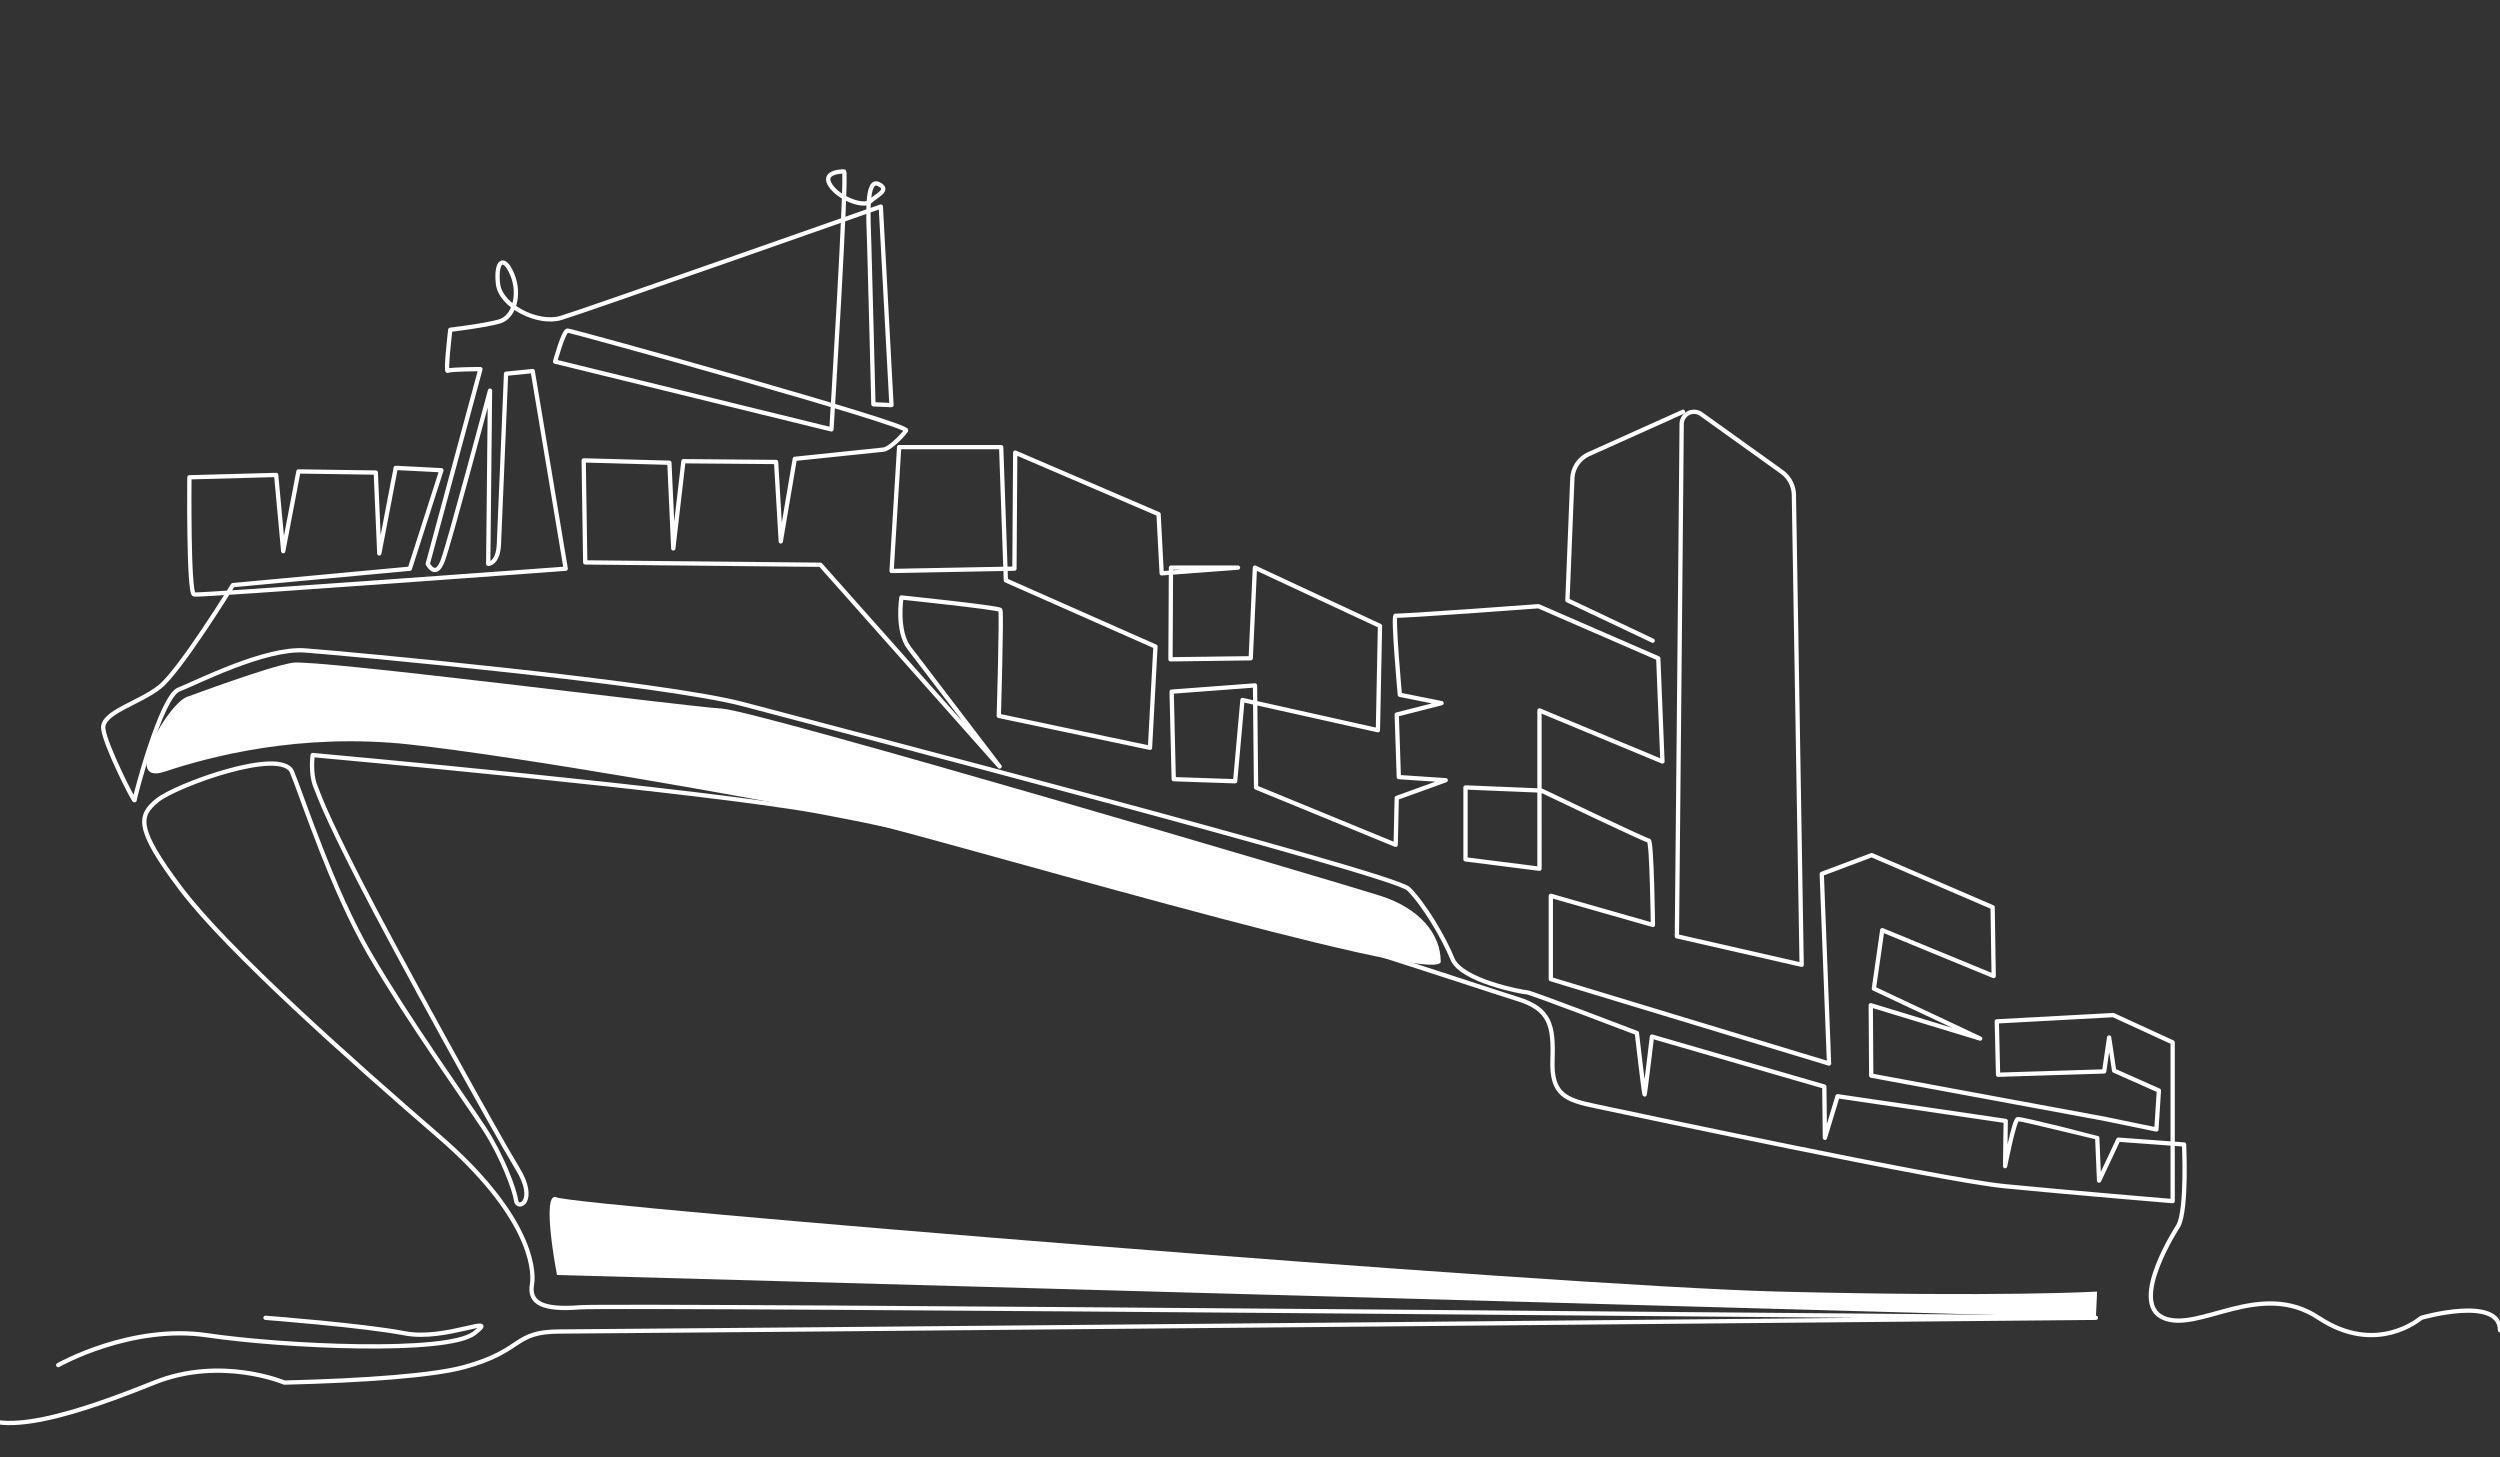
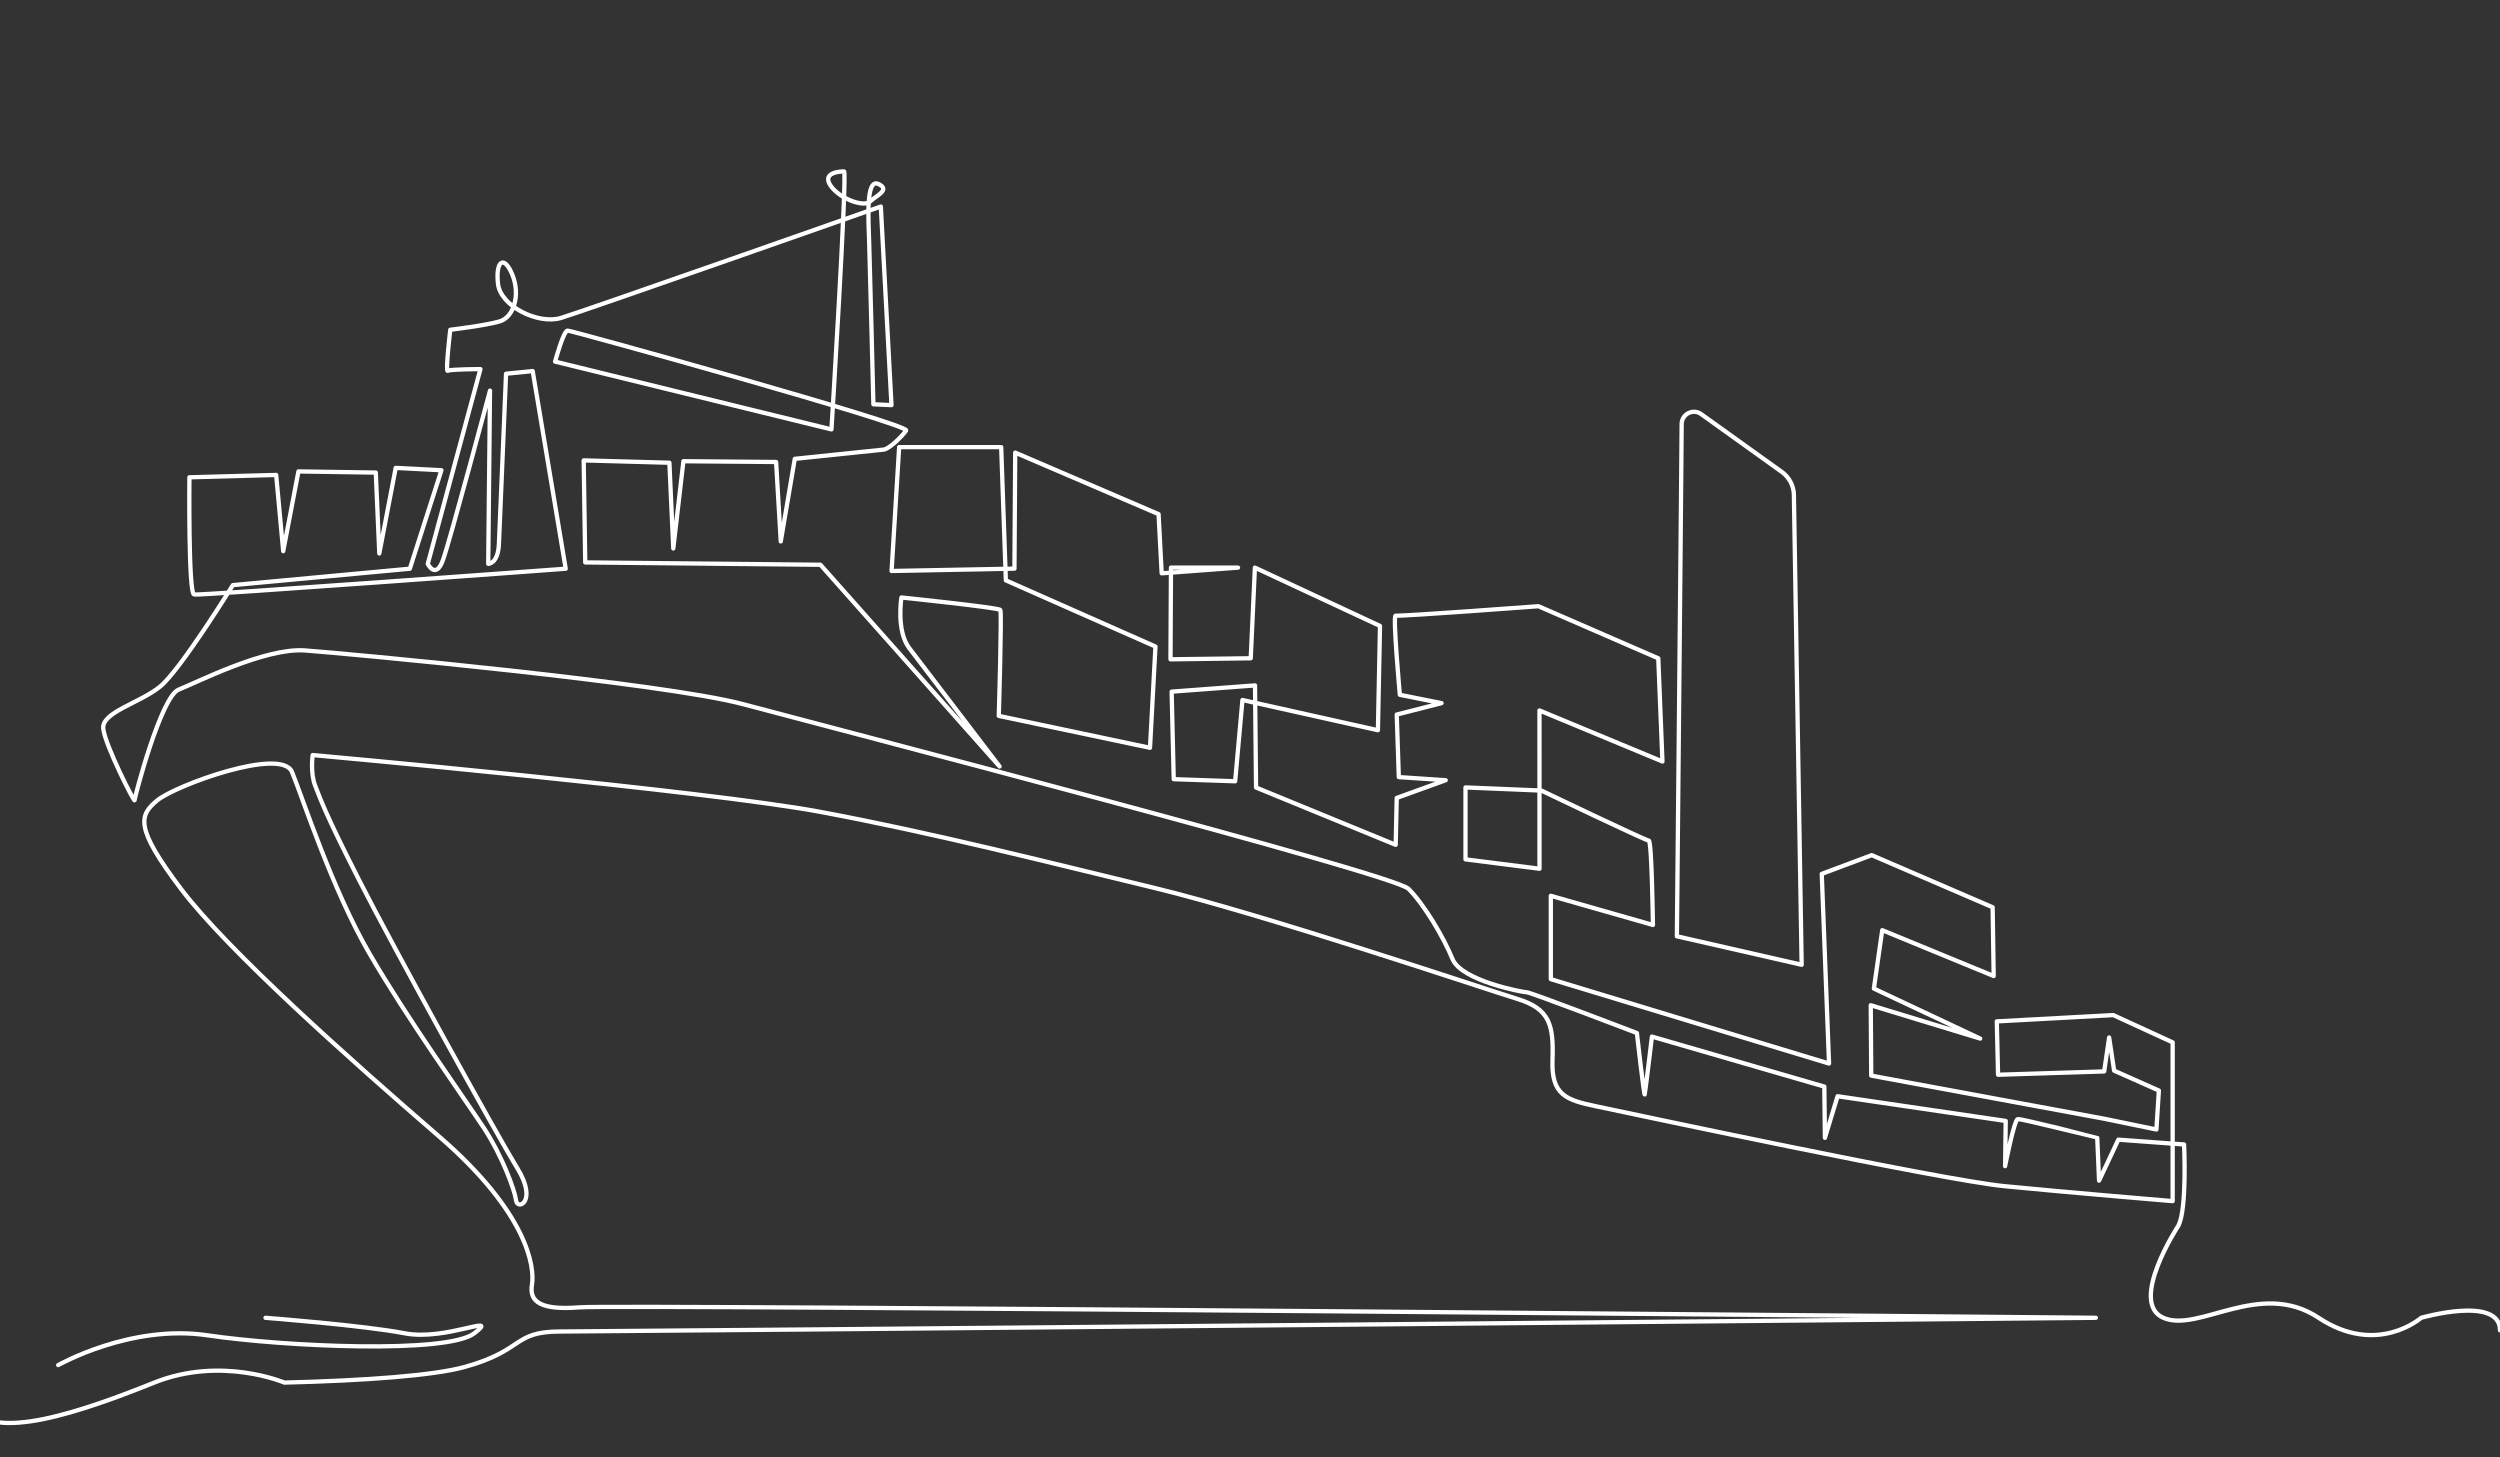
<svg xmlns="http://www.w3.org/2000/svg" viewBox="0 0 1750 1020">
  <rect x="0" y="0" width="1750" height="1020" fill="#333333" stroke="none" />
  <defs>
    <style>.cls-1{fill:#fff;}.cls-2{fill:none;stroke:#fff;stroke-linecap:round;stroke-linejoin:round;stroke-width:3px;}</style>
  </defs>
  <g id="OBJECTS">
-     <path class="cls-1" d="M132.33,487.32c-13.79,2.55-48.26,63.23-17.24,52.89s94.79-27.58,172.35-19,241.6,37.53,298,49.19,423,121.59,423.06,102.73S994.34,636,966.1,627,529.65,497.31,505.26,496s-283.69-34.66-300.38-32.1S132.33,487.32,132.33,487.32Z" />
-     <path class="cls-1" d="M389.89,892.48s-11.64-60.11,0-54.29,698,62,855.08,65.92,223,0,223,0l-.85,18.35Z" />
    <path class="cls-2" d="M1750,931.21c0-24.61-55.18-8.75-55.18-8.75s-30.77,27.21-71.78,0-84.09,10.8-108.71,0S1524.84,858,1524.84,858c6.21-11.64,4-56.87,4-56.87l-46-3.37-13.5,28.69-1.27-30S1415,783,1412.44,783.39s-8.86,32.91-8.86,32.91l.42-31.64-117.7-17.3-8.86,29.11-.42-35.86-120.66-35s-4.64,38.81-5.06,40.5-5.48-43-5.48-43-74.42-28.51-77.09-28.51-45.76-8-52-23.33-20-38.37-30.74-49.07S576.67,508.07,520.48,493s-278.93-35.63-307-37.69-76.07,22.62-88.4,27.41S94.21,558.1,94.21,560.16s-20.56-38.38-21.93-50S97.64,492.31,112,480.66,163,409.59,163,409.59L286.88,398.1,309,329.16l-32-1.64-11.49,59.91-2.46-56.63L208.91,330l-10.66,55.81-4.93-53.35-60.73,1.65s-.82,81.24,3.29,82.06S396,398.1,396,398.1L372.89,259.75l-18.66,1.86s-4.35,105.73-5,119.42-7.47,13.68-7.47,13.68L343,273.43s-28,105.11-33,118.79-10.57,2.49-10.57,2.49l36.87-136.32s-21.11,0-22.87,1.18,1.76-28.73,1.76-28.73,24.63-2.94,34.6-5.87,14.65-18.76,8.79-32.83-11.73-9.39-10,6.45,28.15,28.73,44,24,224-78,224-78l7.46,139L611.37,283s-2.34-94.4-2.93-112.58-2.35-45.74,6.45-41.63S613.13,137,609,141.12s-21.11-1.76-27.56-11.14,7-10,9.38-10-8.8,180.6-8.8,180.6L388.56,253.12s5.86-21.7,8.79-21.7,239.7,65.77,236.95,69.9-12,13.07-15.82,13.41-62.13,6.46-62.13,6.46L546.54,379l-3.27-55.61-64.88-.54-7.09,61.06-2.72-60-60-1.64,1.09,71.42,164.65,1.64,125.4,141.2s-54-70.87-63.24-82.87S631,418.24,631,418.24s68.15,7.08,69.24,8.72-1.09,74.15-1.09,74.15L805,523.46l3.82-70.88L704.1,406.24,700.83,313H629.41l-5.3,86.69,86-1.64.54-81.23L811,359.9l2.18,41.43,53.43-4H819.68l-.34,64.19,56.17-.73,2.92-63.46L966,438.15l-1.46,73-94.82-21.16-5.11,56.9-43-1.46-1.46-61.27,58.36-4.38.73,71.48,97.74,40.12.73-32.82,34.29-12.4-32.83-2.19-1.46-43.77,31.37-8-29.18-5.84s-5.11-56.16-2.92-55.43,99.94-6.57,99.94-6.57l83.88,36.47,2.92,72.22-86.08-35.74V608.11l-51.79-6.56V551.21L1079,553.4s73,35,75.14,35,2.91,59.08,2.91,59.08l-71.48-20.42v58.35l194.76,59.08-5.11-132.75,35-13.13,84.62,36.47.73,48.14-78-32.09L1311.71,692l74.41,35-76.59-23.34.33,49.27,163.06,30.18,36.56,7.54,1.74-27.27-31.34-13.93-3.48-23.21L1472.92,750l-74.28,2.32-.89-37.35,81.53-4.41,41.58,19.1V840.79s-73.38-6.11-117.82-10.48-264.77-51.53-285.73-55.9-31.45-7.86-30.57-32.32-1.75-35.81-24.46-42.8-178.19-59.4-254.19-77.74S653.49,583.12,574,568.27s-355.12-39.74-355.12-39.74-1.81,12.61,1.8,21.62,6.31,18,30.64,65.79S347.74,794.37,362.16,817.8s0,29.74-.9,22.53-9.91-31.54-22.53-50.71-54.07-77.26-80.2-122.31-46.76-109.06-54.11-126.9-81.86,9.44-94.46,19.94-15.74,18.89,16.79,61.93S245.36,741.93,307.29,795.46s67.17,91.32,65.07,103.91,7.35,17.85,33.59,15.75,1061.15,7.34,1061.15,7.34-1041.37,9.6-1075,9.6S367.43,945.34,324.8,957c-21.35,5.83-68.72,9.42-125.79,10.81,0,0-44.09-18.79-91,0S-7.86,1011.62-20.38,983.45" />
    <path class="cls-2" d="M40.74,955.57s50.7-28.82,104.37-20.87,168,13.13,186.87-1.39-19.88,5.57-48.7,0-97.42-10.85-97.42-10.85" />
    <path class="cls-2" d="M1177.16,296.84c-.58,74.32-3.34,358.56-3.34,358.56l87.34,19.94-5.44-328.8a20.43,20.43,0,0,0-8.52-16.25l-56.36-40.4A8.64,8.64,0,0,0,1177.16,296.84Z" />
-     <path class="cls-2" d="M1178.09,288.25l-65.84,29.6A19.68,19.68,0,0,0,1100.64,335l-3.44,85.2,59.69,28.27" />
  </g>
</svg>